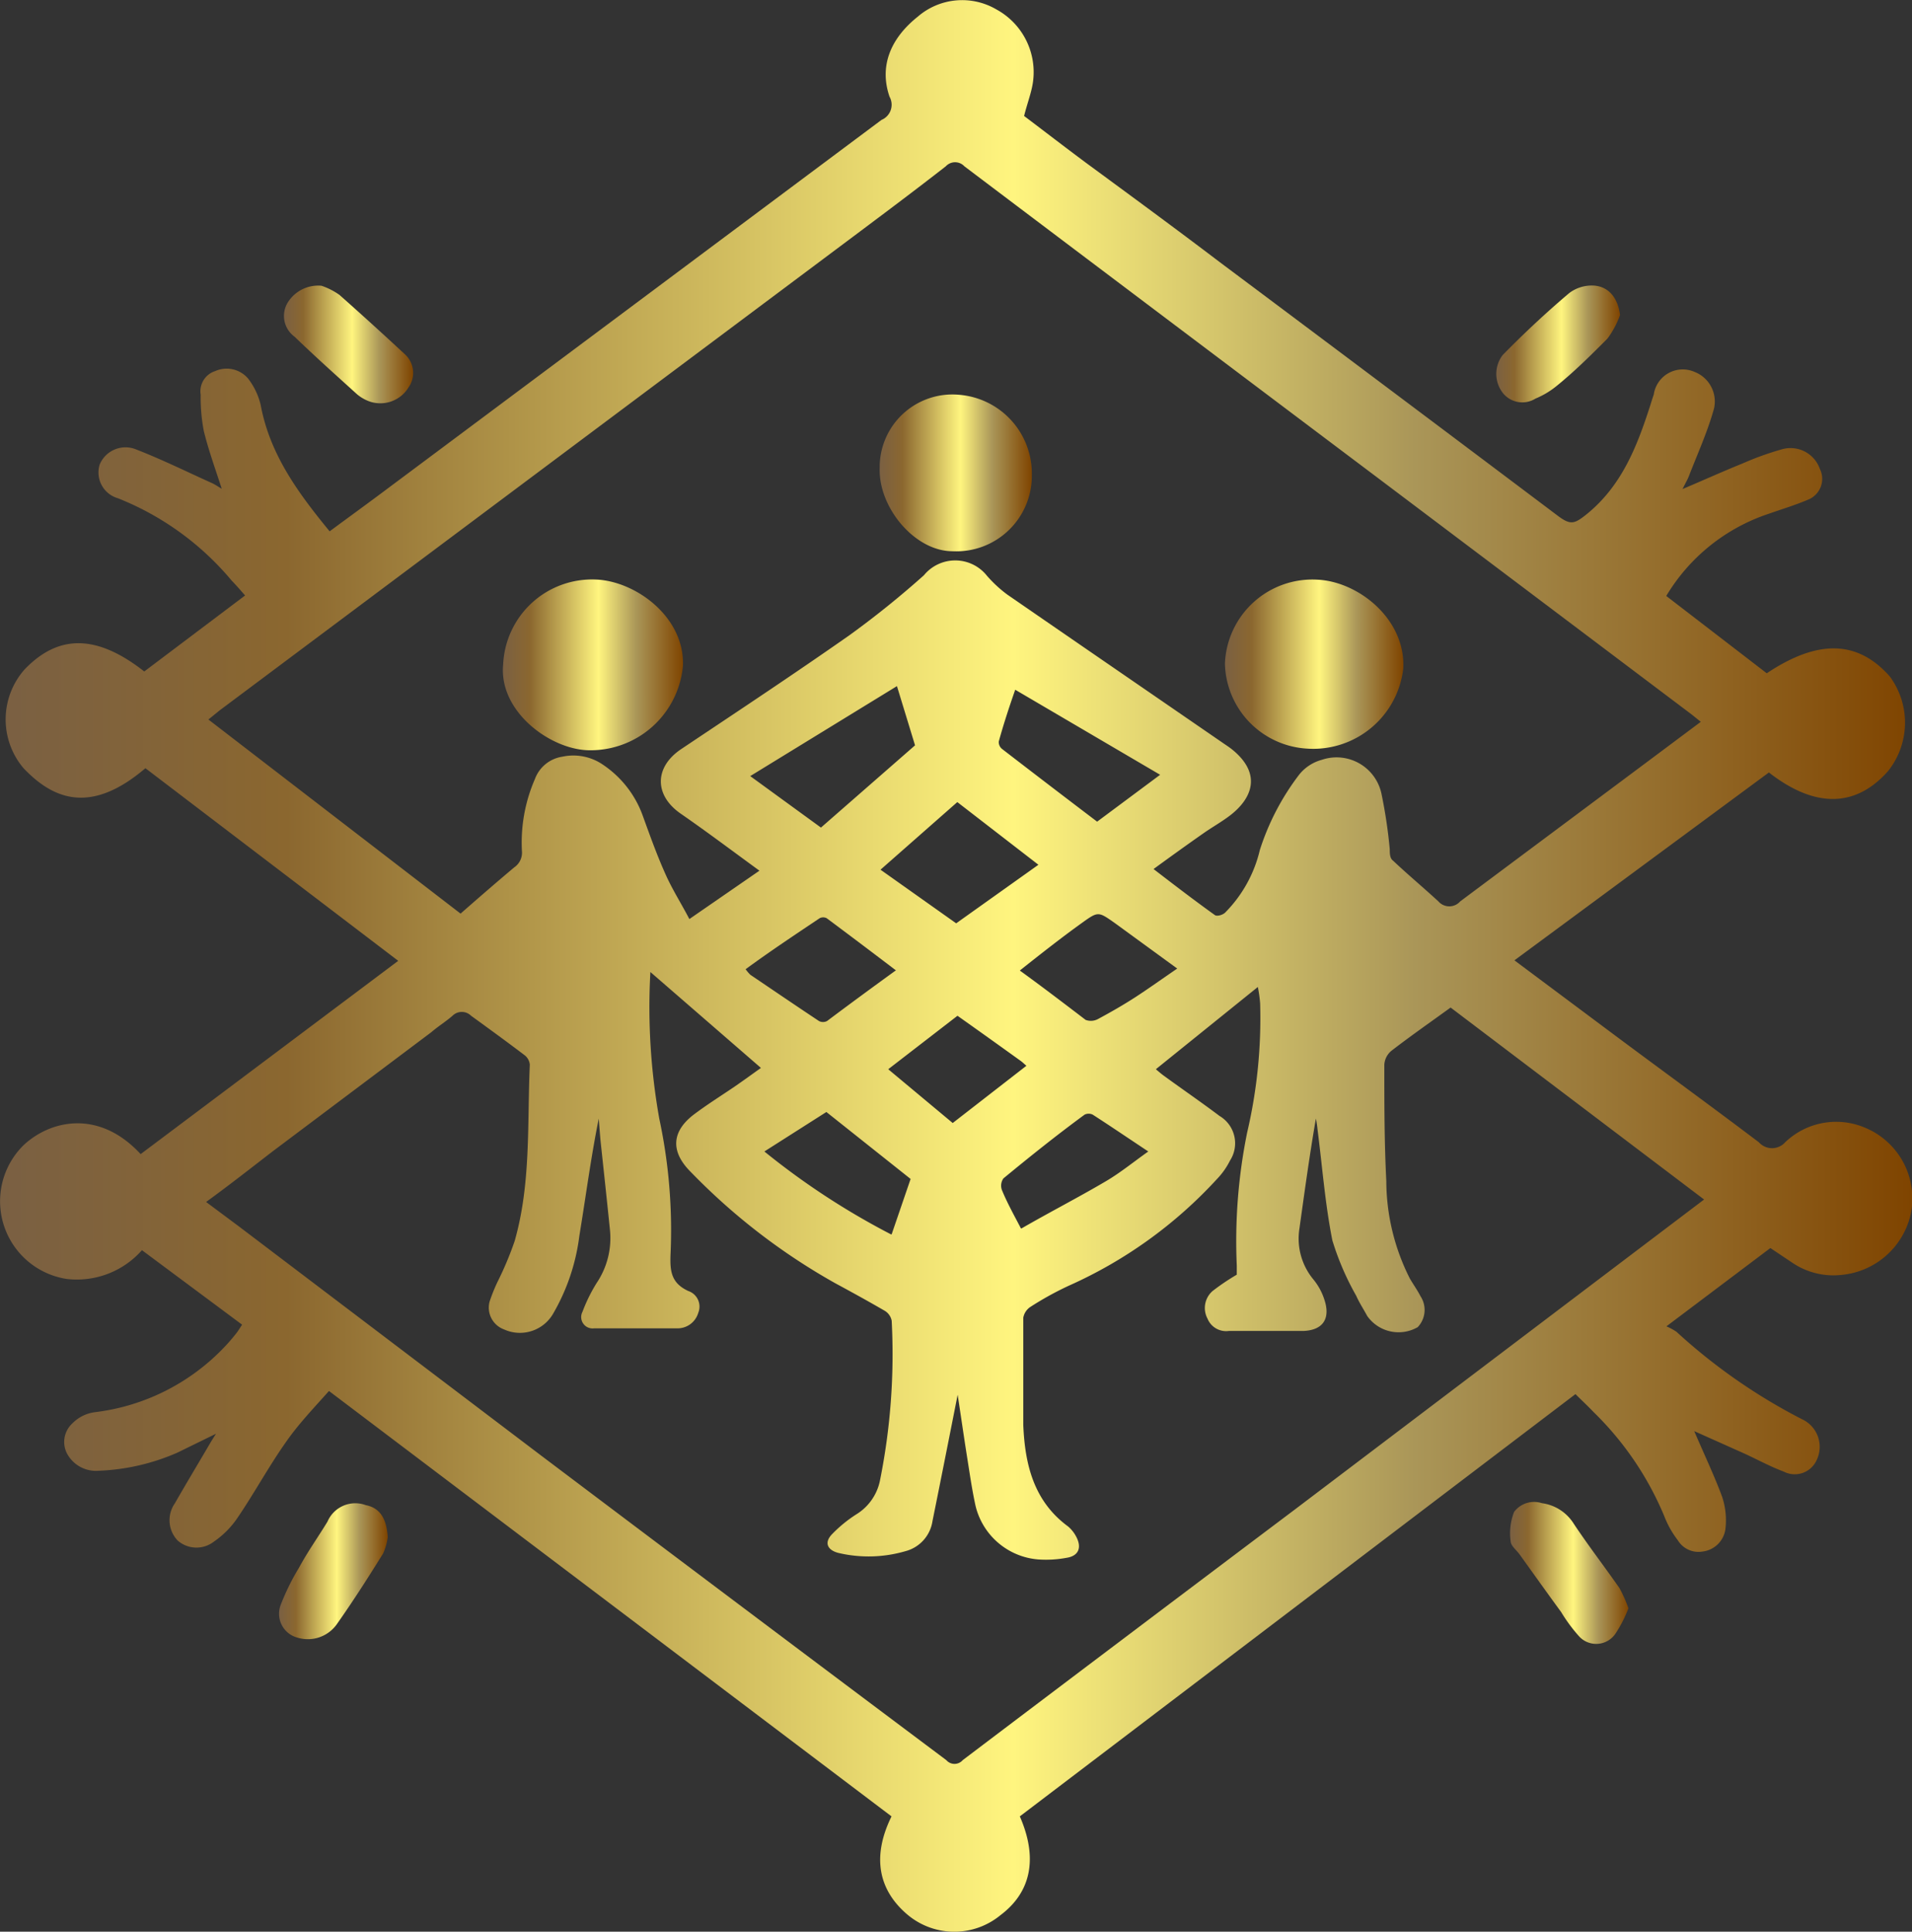
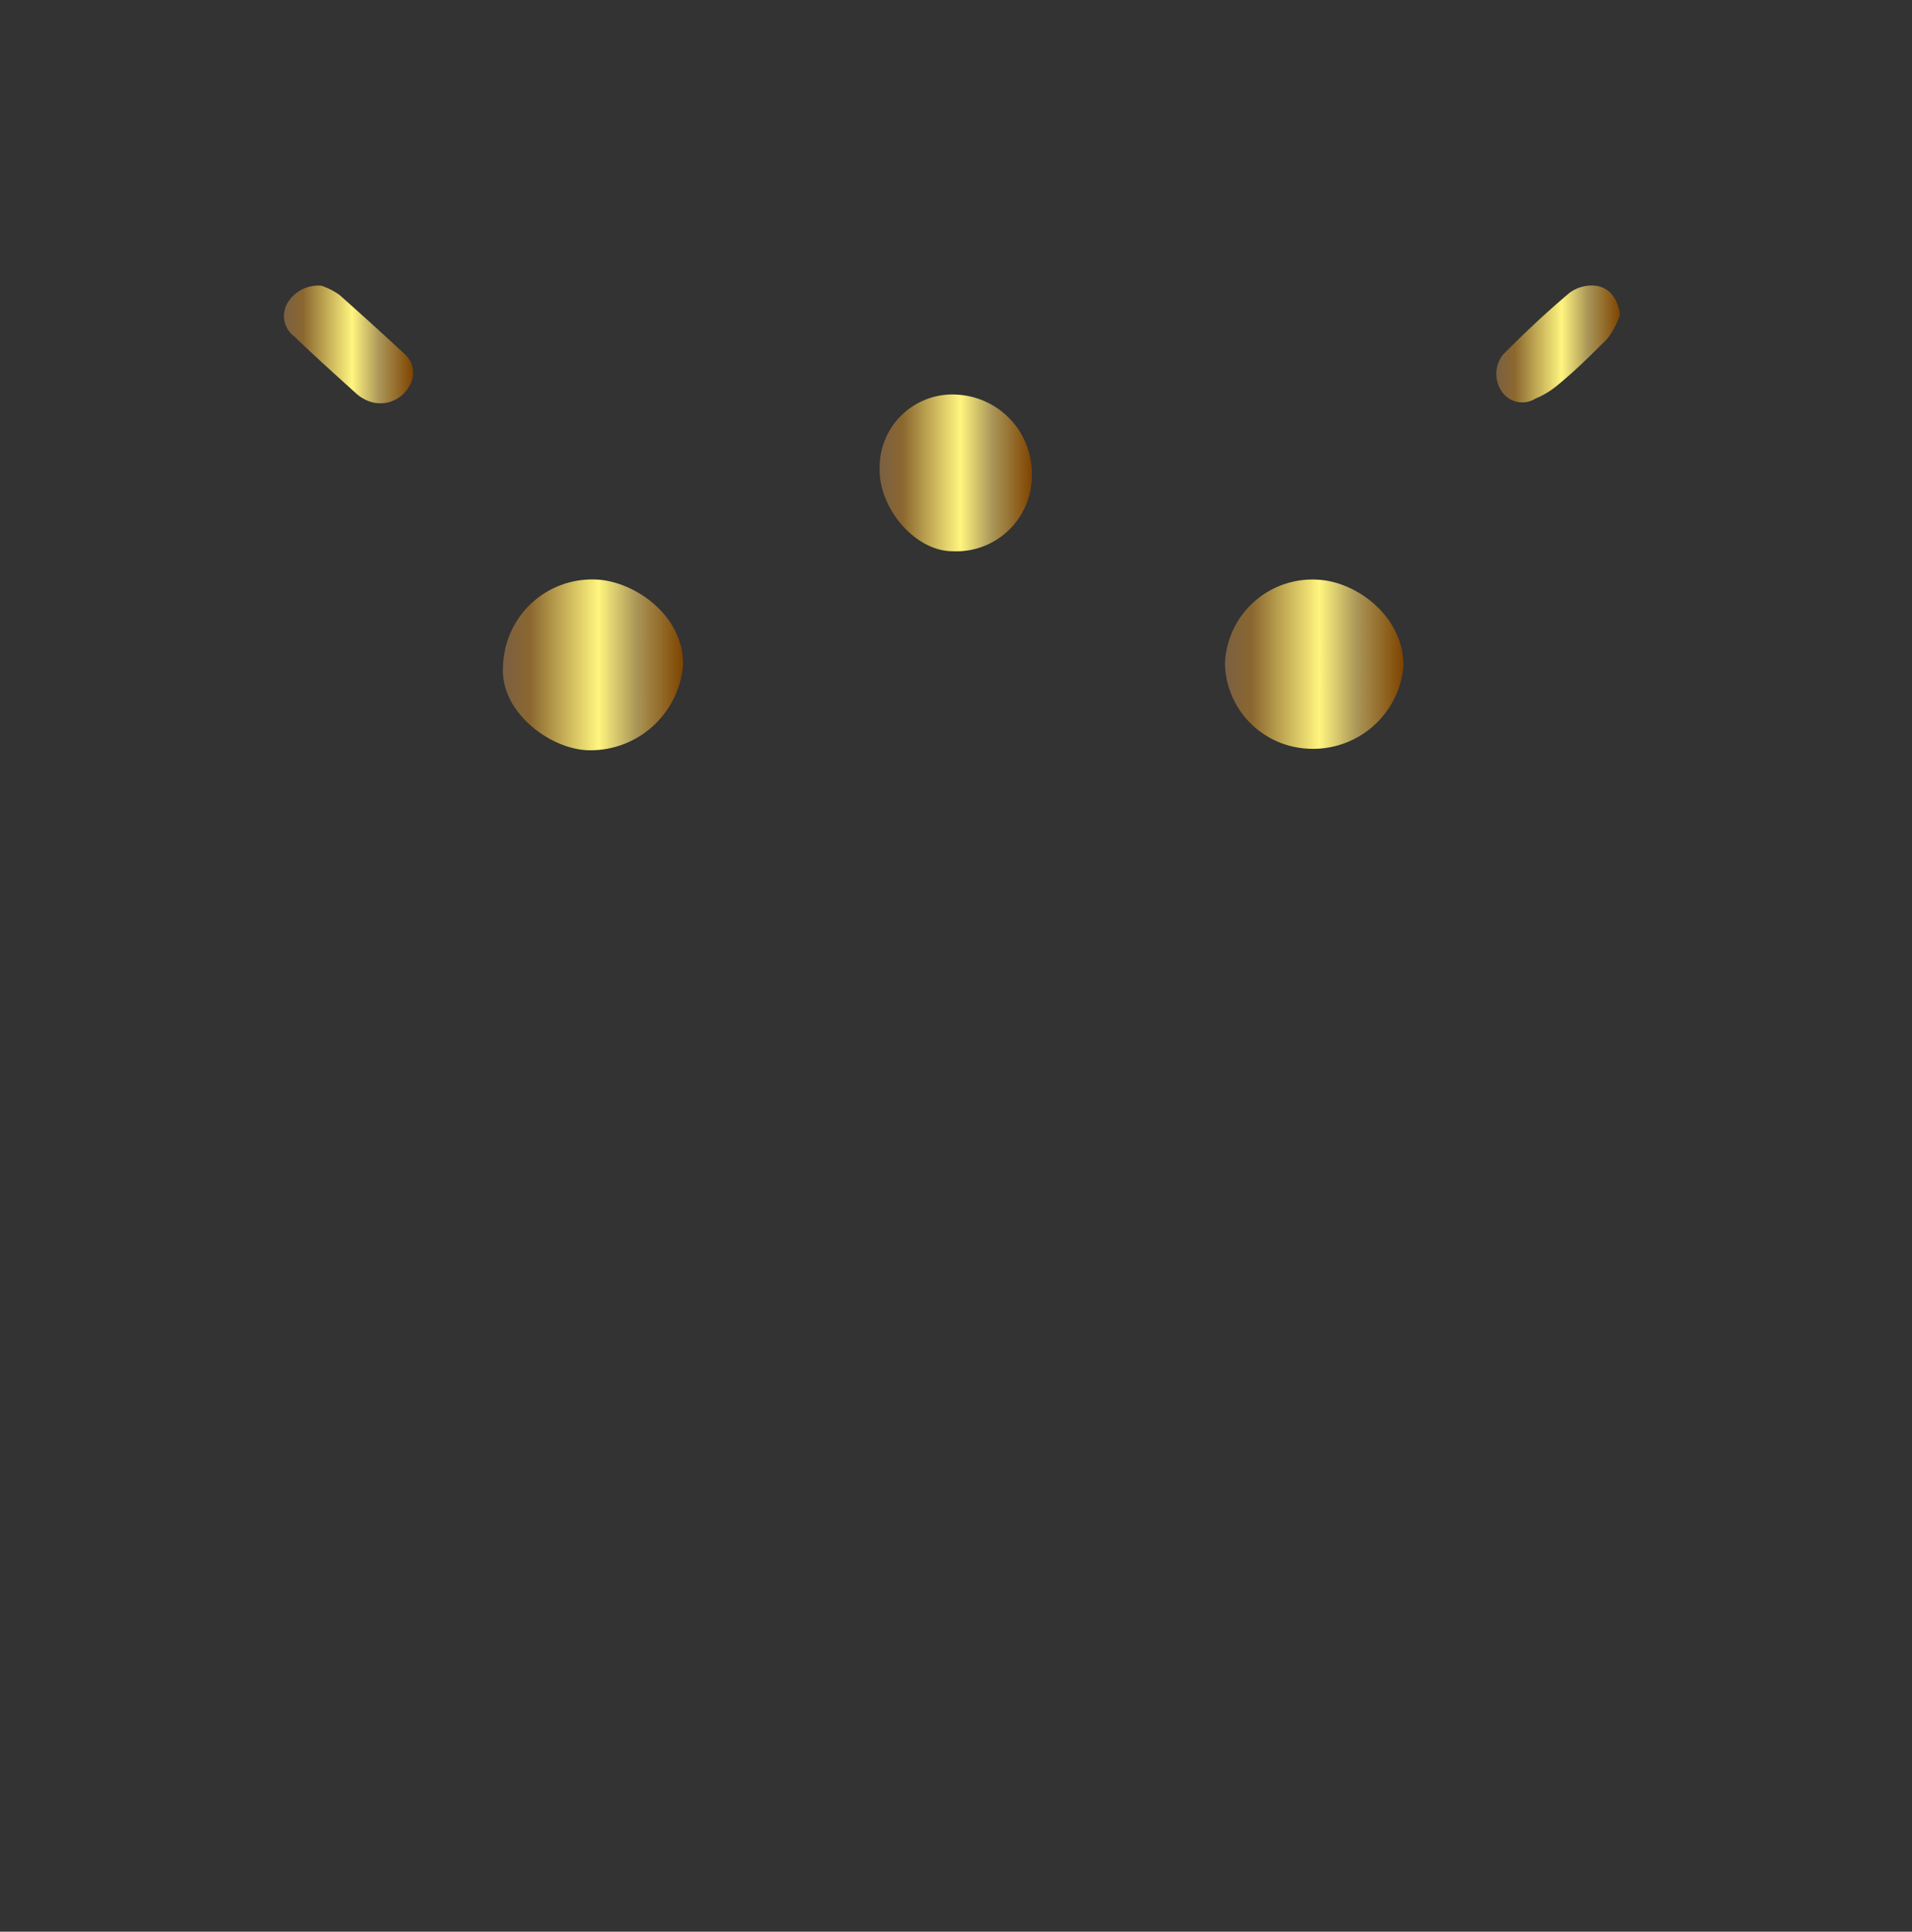
<svg xmlns="http://www.w3.org/2000/svg" xmlns:xlink="http://www.w3.org/1999/xlink" viewBox="0 0 116.24 117.43">
  <rect x="0" y="0" width="116.24" height="117.43" fill="#333333" stroke="none" />
  <defs>
    <style>.cls-1{fill:url(#linear-gradient);}.cls-2{fill:url(#linear-gradient-2);}.cls-3{fill:url(#linear-gradient-3);}.cls-4{fill:url(#linear-gradient-4);}.cls-5{fill:url(#linear-gradient-5);}.cls-6{fill:url(#linear-gradient-6);}.cls-7{fill:url(#linear-gradient-7);}.cls-8{fill:url(#linear-gradient-8);}</style>
    <linearGradient id="linear-gradient" y1="58.72" x2="116.24" y2="58.72" gradientUnits="userSpaceOnUse">
      <stop offset="0" stop-color="#7a6043" />
      <stop offset="0.15" stop-color="#8b672f" />
      <stop offset="0.53" stop-color="#fff57f" />
      <stop offset="0.74" stop-color="#aa9658" />
      <stop offset="1" stop-color="#7f4400" />
    </linearGradient>
    <linearGradient id="linear-gradient-2" x1="91.82" y1="95.64" x2="99.04" y2="95.64" xlink:href="#linear-gradient" />
    <linearGradient id="linear-gradient-3" x1="16.99" y1="95.51" x2="23.57" y2="95.51" xlink:href="#linear-gradient" />
    <linearGradient id="linear-gradient-4" x1="17.25" y1="20.93" x2="25.1" y2="20.93" xlink:href="#linear-gradient" />
    <linearGradient id="linear-gradient-5" x1="90.93" y1="20.91" x2="98.49" y2="20.91" xlink:href="#linear-gradient" />
    <linearGradient id="linear-gradient-6" x1="30.57" y1="40.42" x2="41.53" y2="40.42" xlink:href="#linear-gradient" />
    <linearGradient id="linear-gradient-7" x1="74.47" y1="40.38" x2="85.31" y2="40.38" xlink:href="#linear-gradient" />
    <linearGradient id="linear-gradient-8" x1="53.48" y1="28.73" x2="62.73" y2="28.73" xlink:href="#linear-gradient" />
  </defs>
  <title>Ресурс 25своместимость</title>
  <g id="Слой_2" data-name="Слой 2">
    <g id="OBJECTS">
-       <path class="cls-1" d="M62,110.42c1.11,2.54.69,4.6-1.17,6a4.42,4.42,0,0,1-5.63,0c-1.83-1.53-2.19-3.58-1-6L20,84.56c-.89,1-1.85,2-2.62,3.11-1.05,1.49-1.92,3.1-2.94,4.6A5.48,5.48,0,0,1,13,93.72a1.73,1.73,0,0,1-2.2-.07,1.79,1.79,0,0,1-.17-2.26c.72-1.26,1.47-2.5,2.2-3.75l.3-.48-2.35,1.15A13.18,13.18,0,0,1,6,89.41a2,2,0,0,1-1.9-1,1.53,1.53,0,0,1,.3-1.88,2.33,2.33,0,0,1,1.36-.68,13,13,0,0,0,7.92-4c.23-.24.44-.49.64-.74s.24-.35.4-.58L8.63,76a5.28,5.28,0,0,1-4.57,1.75,4.78,4.78,0,0,1-2.62-8.14c1.67-1.55,4.61-2.16,7.11.55L24.21,58.41,8.84,46.7c-3.34,2.85-5.62,1.88-7.41,0a4.59,4.59,0,0,1,.06-6c1.92-2,4.2-2.3,7.28.12l6.13-4.62c-.27-.31-.54-.62-.82-.91a17.34,17.34,0,0,0-6.91-5,1.63,1.63,0,0,1-1.11-2.05,1.7,1.7,0,0,1,2.16-.94c1.58.61,3.12,1.37,4.67,2.07.2.09.39.23.59.34-.38-1.18-.8-2.33-1.09-3.51A10.91,10.91,0,0,1,12.2,24a1.29,1.29,0,0,1,.88-1.44,1.71,1.71,0,0,1,2,.45,4.18,4.18,0,0,1,.77,1.62c.56,3,2.27,5.33,4.19,7.67,1.19-.88,2.38-1.74,3.55-2.62q15-11.19,30-22.39a1,1,0,0,0,.49-1.41c-.62-1.8,0-3.5,1.72-4.87A4.12,4.12,0,0,1,60.57.57a4.34,4.34,0,0,1,2.22,4.48c-.1.63-.34,1.24-.53,2,1.18.89,2.45,1.87,3.74,2.83,2.72,2,5.45,4,8.16,6.06q10.31,7.71,20.58,15.44c.77.57,1,.46,1.77-.16,2.08-1.71,3-4.05,3.79-6.49.08-.25.15-.49.24-.74A1.78,1.78,0,0,1,103,22.6a1.93,1.93,0,0,1,1.2,2.25c-.39,1.4-1,2.74-1.53,4.11-.09.22-.21.42-.38.77,1.3-.55,2.47-1.08,3.66-1.56a18.06,18.06,0,0,1,2.43-.87,1.89,1.89,0,0,1,2.26,1.21,1.36,1.36,0,0,1-.73,1.87c-.77.33-1.58.57-2.37.85a11.46,11.46,0,0,0-6.24,5l6.11,4.7c3.13-2.09,5.53-2,7.47.18a4.72,4.72,0,0,1-.1,5.77c-1.56,1.77-3.92,2.66-7.24.08L92.07,58.38l5.8,4.33c3,2.24,6.06,4.46,9.06,6.73a1.07,1.07,0,0,0,1.6,0,4.48,4.48,0,0,1,4.82-.9,4.66,4.66,0,0,1,2.82,5.24,4.77,4.77,0,0,1-4.29,3.73,4.44,4.44,0,0,1-2.92-.75l-1.33-.89-6.32,4.76a3.72,3.72,0,0,1,.61.33,34.7,34.7,0,0,0,7.62,5.31,1.85,1.85,0,0,1,.9,2.5,1.46,1.46,0,0,1-2,.69c-.83-.31-1.61-.74-2.42-1.11L103,87c.64,1.49,1.24,2.75,1.7,4a4.51,4.51,0,0,1,.19,2,1.59,1.59,0,0,1-1.38,1.32,1.47,1.47,0,0,1-1.51-.69,5.83,5.83,0,0,1-.82-1.46,19.06,19.06,0,0,0-4.3-6.33c-.35-.37-.73-.72-1.1-1.09ZM103.4,43.88l-.56-.45-19-14.32q-12.6-9.48-25.21-19a.77.77,0,0,0-1.13,0c-1.77,1.38-3.57,2.73-5.36,4.07l-38.78,29-.69.56L28,55.54c1.14-1,2.19-1.91,3.26-2.81a1.08,1.08,0,0,0,.47-1,9.67,9.67,0,0,1,.79-4.37A2.11,2.11,0,0,1,34.19,46a3.17,3.17,0,0,1,2.47.49,6.3,6.3,0,0,1,2.38,3c.43,1.18.85,2.37,1.36,3.52.43,1,1,1.88,1.51,2.86l4.26-2.94c-1.66-1.21-3.2-2.37-4.79-3.47s-1.62-2.79,0-3.9c3.44-2.3,6.89-4.58,10.27-6.95a56.2,56.2,0,0,0,4.52-3.64A2.46,2.46,0,0,1,60,35a7.77,7.77,0,0,0,1.23,1.14c4.35,3,8.72,6,13.08,9,.23.16.47.31.68.49,1.75,1.48,1.08,2.94-.18,3.92-.53.41-1.13.74-1.68,1.13-1,.7-2,1.42-3,2.15,1.3,1,2.5,1.92,3.73,2.8.12.09.5,0,.66-.19a8,8,0,0,0,2.07-3.76A15.09,15.09,0,0,1,79,47.07a2.65,2.65,0,0,1,1.36-.88A2.79,2.79,0,0,1,84,48.32a30.16,30.16,0,0,1,.49,3.3c0,.24,0,.56.2.7.9.85,1.85,1.64,2.76,2.48a.88.88,0,0,0,1.32,0C93.63,51.17,98.48,47.56,103.4,43.88ZM12.53,73.07l2,1.49L32.89,88.48Q45.21,97.77,57.53,107a.66.66,0,0,0,1,0Q68.6,99.38,78.74,91.75L98,77.16l5.6-4.24L88.19,61.25c-1.27.92-2.46,1.75-3.6,2.63a1.19,1.19,0,0,0-.43.84c0,2.36,0,4.72.12,7.07a13.22,13.22,0,0,0,1.43,5.93c.21.36.46.71.65,1.08a1.52,1.52,0,0,1-.17,1.88A2.33,2.33,0,0,1,83.12,80c-.22-.41-.48-.8-.67-1.23A16.59,16.59,0,0,1,81,75.4c-.44-2.21-.61-4.48-.9-6.73A6.14,6.14,0,0,0,80,68c-.39,2.25-.69,4.46-1,6.68a3.89,3.89,0,0,0,.84,3.09,3.73,3.73,0,0,1,.67,1.22c.39,1.15-.06,1.87-1.26,1.92-1.51,0-3,0-4.54,0a1.22,1.22,0,0,1-1.3-.75,1.37,1.37,0,0,1,.3-1.67,13.51,13.51,0,0,1,1.48-1v-.55a33.21,33.21,0,0,1,.63-8.09A30.48,30.48,0,0,0,76.61,61a8.24,8.24,0,0,0-.14-1l-6.2,5c.19.16.35.3.52.42,1.11.81,2.25,1.59,3.35,2.42a1.93,1.93,0,0,1,.64,2.71A4.49,4.49,0,0,1,74,71.66a27.27,27.27,0,0,1-9,6.49,19.25,19.25,0,0,0-2.39,1.32,1,1,0,0,0-.4.64c0,2.17,0,4.34,0,6.51.1,2.4.63,4.64,2.73,6.18a2.09,2.09,0,0,1,.51.66c.32.64.11,1.13-.6,1.24a6.79,6.79,0,0,1-1.74.1,4.27,4.27,0,0,1-3.8-3.25c-.22-1-.36-2-.52-3-.21-1.33-.4-2.67-.57-3.76-.48,2.43-1,5.06-1.53,7.68a2.23,2.23,0,0,1-1.65,1.83,8,8,0,0,1-4.09.1c-.66-.18-.85-.63-.37-1.13a8.12,8.12,0,0,1,1.51-1.23,3.14,3.14,0,0,0,1.4-2,38.9,38.9,0,0,0,.72-9.75.9.9,0,0,0-.43-.61c-1-.58-2-1.13-3-1.67A38.25,38.25,0,0,1,42,71.25c-1.27-1.26-1.17-2.5.24-3.54.79-.59,1.62-1.11,2.43-1.66.55-.38,1.09-.77,1.59-1.13l-6.72-5.83A38.6,38.6,0,0,0,40.08,68a32.33,32.33,0,0,1,.69,8.14c-.05,1.09,0,1.84,1.07,2.34a1,1,0,0,1,.61,1.33,1.31,1.31,0,0,1-1.33.94c-1.68,0-3.35,0-5,0a.69.69,0,0,1-.71-1A9.85,9.85,0,0,1,36.27,78a4.88,4.88,0,0,0,.81-3.25c-.18-1.77-.37-3.53-.56-5.3-.05-.48-.08-1-.12-1.45-.48,2.39-.79,4.77-1.18,7.14a12.47,12.47,0,0,1-1.57,4.68,2.33,2.33,0,0,1-3,1,1.41,1.41,0,0,1-.88-1.71,10.58,10.58,0,0,1,.47-1.17,20.07,20.07,0,0,0,1.05-2.5c1-3.51.76-7.13.92-10.72a.83.83,0,0,0-.3-.56c-1.08-.82-2.18-1.62-3.27-2.41a.8.8,0,0,0-1.13,0c-.4.35-.86.63-1.29,1l-9.64,7.24C15.27,71,14,72,12.53,73.07Zm42-31.36-8.92,5.47,4.3,3.13,5.72-5Zm16,5.39-8.81-5.17c-.35,1-.71,2.09-1,3.15a.54.54,0,0,0,.2.45q2.88,2.22,5.78,4.42Zm-17,5.77,4.6,3.26,5-3.56L58.2,48.76ZM62,59c1.38,1,2.69,2,4,3a.91.91,0,0,0,.75-.05c.78-.42,1.55-.86,2.29-1.34s1.68-1.15,2.53-1.73l-3.8-2.77c-1-.7-1-.72-2,0C64.53,57,63.26,58,62,59Zm-7.78,16,1.14-3.33L50.24,67.6,46.47,70A45.16,45.16,0,0,0,54.19,75.05Zm.26-16c-1.47-1.12-2.84-2.15-4.22-3.18a.47.47,0,0,0-.43,0c-1.49,1-3,2-4.5,3.1a2.4,2.4,0,0,0,.29.34c1.39.94,2.77,1.88,4.17,2.81a.53.53,0,0,0,.49,0C51.64,61.05,53,60.05,54.45,59Zm7.62,15.68c1.73-1,3.45-1.88,5.13-2.87.87-.51,1.65-1.15,2.58-1.81-1.25-.83-2.31-1.55-3.38-2.24a.56.56,0,0,0-.49,0C64.25,69,62.6,70.32,61,71.64a.77.77,0,0,0-.09.7C61.22,73.1,61.63,73.84,62.07,74.68ZM58.21,61.75,54,65l3.92,3.27,4.48-3.48c-.14-.12-.25-.23-.38-.32C60.74,63.55,59.47,62.64,58.21,61.75Z" />
-       <path class="cls-2" d="M99,97.77a7.85,7.85,0,0,1-.78,1.53,1.41,1.41,0,0,1-2.25.14A9.76,9.76,0,0,1,94.91,98c-.85-1.16-1.69-2.34-2.53-3.51-.19-.26-.53-.52-.54-.79a3.55,3.55,0,0,1,.21-1.79,1.52,1.52,0,0,1,1.69-.53,2.71,2.71,0,0,1,1.93,1.24c.89,1.34,1.87,2.61,2.79,3.93A8.44,8.44,0,0,1,99,97.77Z" />
-       <path class="cls-3" d="M23.57,93.44a3.45,3.45,0,0,1-.28,1c-.9,1.45-1.82,2.89-2.8,4.28a2.16,2.16,0,0,1-2.42.83,1.5,1.5,0,0,1-1-2,14.24,14.24,0,0,1,1.11-2.25c.54-1,1.16-1.86,1.73-2.8a1.84,1.84,0,0,1,2.33-1C23.1,91.67,23.5,92.31,23.57,93.44Z" />
      <path class="cls-4" d="M19.54,17.37a4.23,4.23,0,0,1,1.1.56q2,1.77,4,3.63a1.53,1.53,0,0,1,.19,2,2,2,0,0,1-2.38.84,2.53,2.53,0,0,1-.73-.42c-1.28-1.16-2.57-2.31-3.81-3.51a1.56,1.56,0,0,1-.41-2.09A2.18,2.18,0,0,1,19.54,17.37Z" />
      <path class="cls-5" d="M98.49,19.15a5.5,5.5,0,0,1-.77,1.44c-1,1-2,2-3.12,2.9a5.09,5.09,0,0,1-1.25.74,1.51,1.51,0,0,1-2-.36,1.89,1.89,0,0,1,0-2.28C92.63,20.28,94,19,95.41,17.81a2.28,2.28,0,0,1,1.48-.45C97.83,17.42,98.36,18.14,98.49,19.15Z" />
      <path class="cls-6" d="M30.59,40.38a5.41,5.41,0,0,1,5.62-5.15c2.4.08,5.41,2.25,5.31,5.23a5.64,5.64,0,0,1-5.63,5.15C33.53,45.63,30.3,43.28,30.59,40.38Z" />
      <path class="cls-7" d="M74.47,40.34a5.32,5.32,0,0,1,5.64-5.1c2.48.12,5.36,2.4,5.2,5.41a5.51,5.51,0,0,1-5.84,4.86A5.3,5.3,0,0,1,74.47,40.34Z" />
      <path class="cls-8" d="M62.73,28.86a4.59,4.59,0,0,1-4.83,4.65c-2.27,0-4.5-2.64-4.42-5.06A4.42,4.42,0,0,1,58.31,24,4.8,4.8,0,0,1,62.73,28.86Z" />
    </g>
  </g>
</svg>